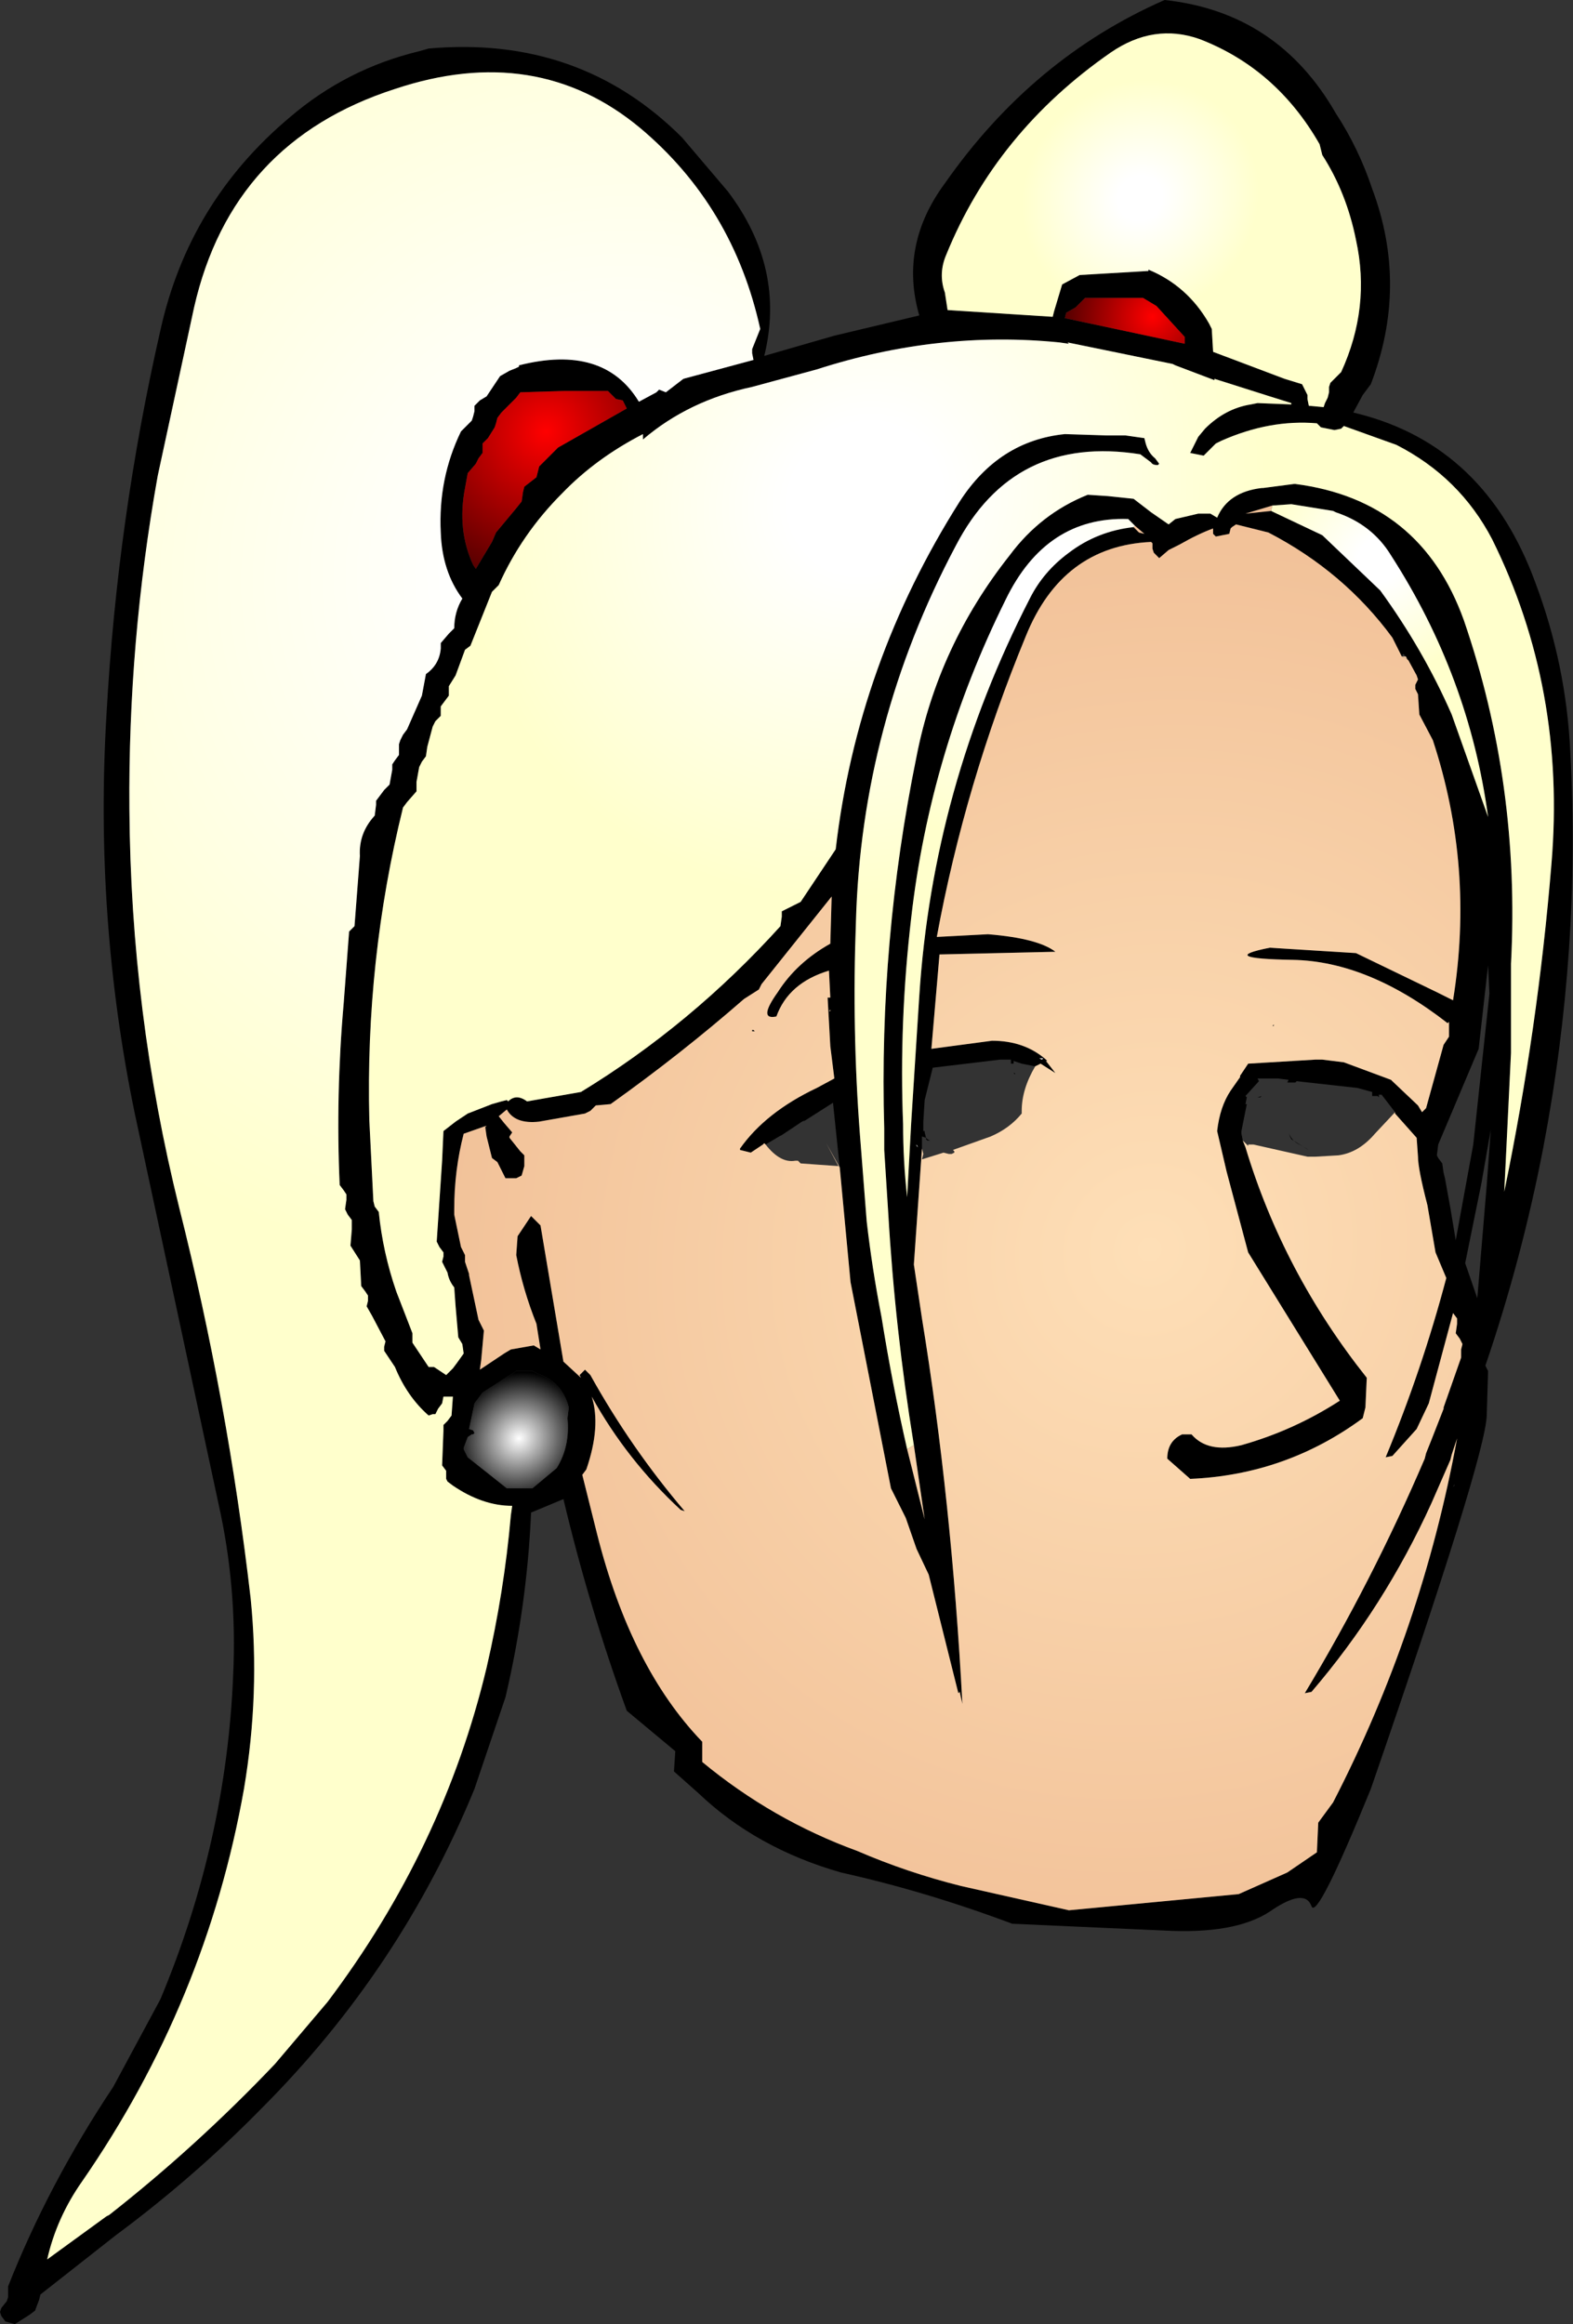
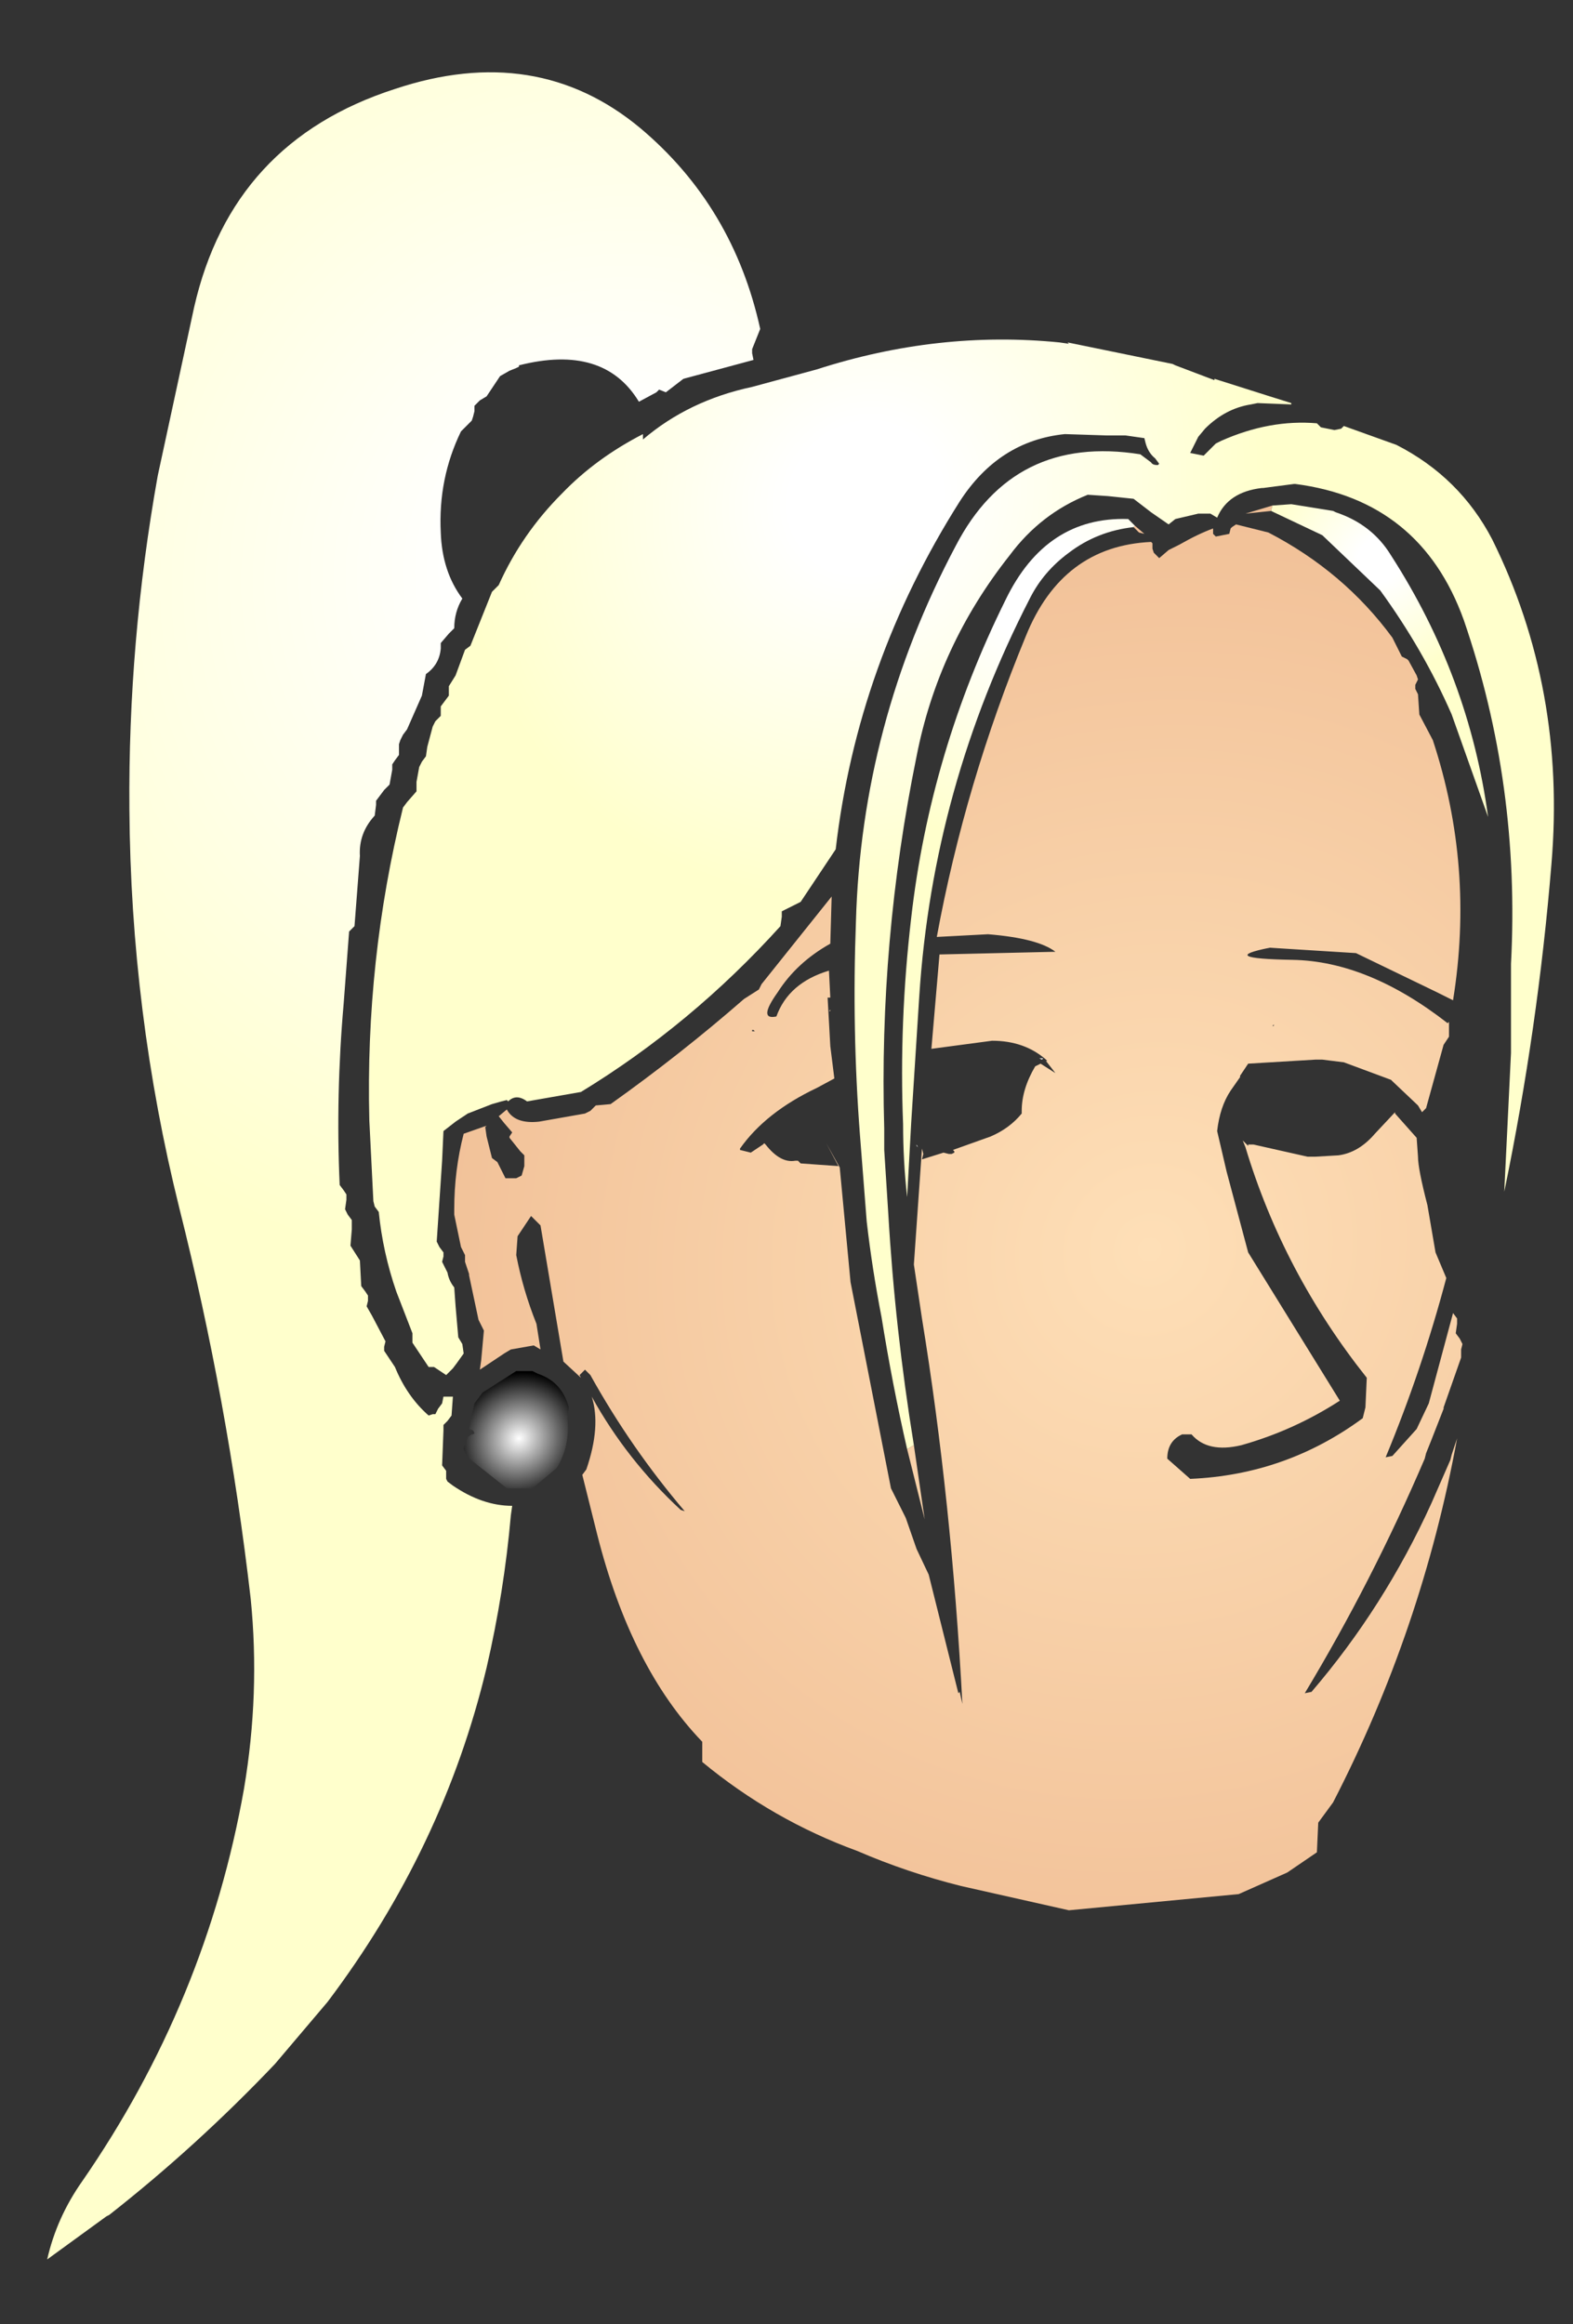
<svg xmlns="http://www.w3.org/2000/svg" height="86.2px" width="58.35px">
  <rect width="100%" height="100%" fill="#333333" stroke="none" />
  <g transform="matrix(1.0, 0.0, 0.0, 1.0, -5.8, 51.75)">
-     <path d="M47.0 -49.8 Q42.75 -46.85 40.9 -42.3 40.6 -41.6 40.85 -40.9 L40.95 -40.25 44.85 -40.0 44.9 -40.2 45.2 -41.2 45.85 -41.55 48.4 -41.7 48.4 -41.75 Q49.85 -41.15 50.65 -39.75 L50.75 -39.55 50.8 -38.7 53.45 -37.7 54.1 -37.5 54.2 -37.3 54.3 -37.1 54.3 -36.95 54.35 -36.7 54.9 -36.65 54.95 -36.8 55.05 -37.0 55.1 -37.2 55.1 -37.4 55.15 -37.55 55.35 -37.75 55.55 -37.95 Q56.65 -40.35 56.1 -42.85 55.75 -44.6 54.85 -46.0 L54.8 -46.2 54.75 -46.4 Q53.15 -49.2 50.3 -50.3 48.6 -50.9 47.0 -49.8 M21.7 -49.95 Q27.3 -50.45 31.1 -46.65 L32.8 -44.65 Q34.95 -41.8 34.15 -38.55 L36.75 -39.3 39.9 -40.05 Q39.15 -42.65 40.85 -44.95 44.1 -49.6 49.0 -51.75 53.2 -51.3 55.35 -47.55 56.2 -46.25 56.7 -44.75 58.05 -41.15 56.65 -37.5 L56.35 -37.1 56.0 -36.45 56.2 -36.4 Q60.9 -35.2 62.75 -30.15 63.9 -27.1 64.05 -23.85 64.45 -16.55 63.05 -9.2 62.25 -5.05 60.9 -1.1 L61.0 -0.9 60.95 0.75 Q60.9 2.3 56.65 14.6 54.65 19.5 54.45 18.95 54.2 18.25 52.9 19.15 51.6 20.0 48.95 19.85 L43.35 19.6 Q40.15 18.4 37.0 17.7 33.85 16.8 31.7 14.75 L30.8 13.95 30.85 13.2 29.05 11.7 Q27.65 7.85 26.7 3.85 L25.5 4.35 Q25.35 7.8 24.55 11.2 L23.4 14.6 Q20.65 21.3 15.5 26.45 13.0 29.0 10.1 31.15 L7.3 33.35 7.25 33.55 7.1 33.95 6.9 34.1 6.35 34.45 6.0 34.35 5.85 34.15 5.8 34.0 5.85 33.85 6.05 33.6 6.1 33.45 6.1 33.05 Q7.6 29.25 10.0 25.65 L11.75 22.4 Q14.2 16.55 14.45 10.35 14.6 7.1 13.9 4.0 L10.8 -10.45 Q9.3 -17.7 9.75 -25.25 10.15 -32.5 11.75 -39.5 12.8 -44.25 16.55 -47.4 18.65 -49.2 21.35 -49.85 L21.7 -49.95 M34.0 -39.55 Q33.0 -44.1 29.55 -47.0 25.7 -50.2 20.45 -48.45 14.4 -46.5 13.0 -40.35 L11.65 -34.1 Q10.55 -27.95 10.6 -21.75 10.65 -14.2 12.45 -6.95 14.25 0.2 15.1 7.55 15.45 11.05 14.85 14.6 13.45 22.5 8.85 29.15 7.9 30.5 7.55 32.05 L9.75 30.45 9.85 30.4 Q13.1 27.85 16.0 24.8 L17.95 22.5 Q22.25 16.8 23.85 10.1 24.5 7.3 24.75 4.45 L24.8 4.1 Q23.7 4.1 22.6 3.35 L22.4 3.2 22.35 3.1 22.35 2.8 22.2 2.6 22.25 1.3 22.25 1.1 22.4 0.95 22.55 0.75 22.6 0.05 22.25 0.05 22.2 0.3 22.05 0.5 21.95 0.7 21.85 0.7 21.7 0.75 Q20.9 0.05 20.45 -1.05 L20.05 -1.65 20.05 -1.8 20.1 -2.0 19.6 -2.95 19.4 -3.3 19.45 -3.5 19.45 -3.7 19.35 -3.85 19.2 -4.05 19.15 -5.0 18.8 -5.55 18.85 -6.15 18.85 -6.5 18.7 -6.7 18.6 -6.9 18.65 -7.25 18.65 -7.45 18.55 -7.6 18.4 -7.8 Q18.25 -11.15 18.55 -14.55 L18.75 -17.2 18.95 -17.4 19.15 -20.0 Q19.1 -20.85 19.7 -21.5 L19.75 -21.9 19.75 -22.05 20.05 -22.45 20.25 -22.65 20.35 -23.2 20.35 -23.4 20.45 -23.55 20.6 -23.75 20.6 -24.15 20.65 -24.3 20.75 -24.5 20.9 -24.7 21.45 -25.95 21.6 -26.75 Q22.1 -27.1 22.15 -27.7 L22.15 -27.9 22.45 -28.25 22.65 -28.45 Q22.65 -29.05 22.95 -29.55 22.2 -30.55 22.15 -32.0 22.05 -34.0 22.9 -35.75 L23.1 -35.95 23.3 -36.15 23.35 -36.3 23.4 -36.5 23.4 -36.7 23.6 -36.9 23.85 -37.05 24.35 -37.8 24.7 -38.0 24.95 -38.1 25.05 -38.15 25.05 -38.2 Q28.2 -39.0 29.5 -36.85 L30.15 -37.2 30.25 -37.3 30.5 -37.2 31.15 -37.7 33.75 -38.4 33.7 -38.65 33.7 -38.8 34.0 -39.55 M39.7 1.85 Q39.0 -2.45 38.75 -6.75 L38.6 -9.1 38.6 -9.9 Q38.4 -16.85 39.8 -23.7 40.6 -27.8 43.25 -31.15 44.4 -32.7 46.15 -33.4 L46.9 -33.35 47.85 -33.25 48.5 -32.75 49.15 -32.3 49.4 -32.5 50.25 -32.7 50.7 -32.7 50.95 -32.55 Q51.35 -33.5 52.6 -33.65 L52.65 -33.65 53.8 -33.8 53.85 -33.8 Q58.5 -33.2 60.1 -28.75 62.2 -22.65 61.85 -16.0 L61.85 -12.7 61.6 -7.55 Q62.85 -13.6 63.35 -19.7 63.9 -26.2 61.15 -31.75 59.95 -34.05 57.6 -35.25 L55.65 -35.95 55.6 -35.9 55.55 -35.85 55.3 -35.8 54.8 -35.9 54.65 -36.05 Q52.9 -36.2 51.1 -35.4 L50.9 -35.3 50.55 -34.95 50.45 -34.85 49.95 -34.95 50.25 -35.55 50.5 -35.85 Q51.25 -36.6 52.2 -36.75 L52.45 -36.8 53.7 -36.75 53.7 -36.8 52.9 -37.05 50.85 -37.7 50.85 -37.65 49.4 -38.2 49.3 -38.25 45.4 -39.05 45.45 -39.0 45.1 -39.05 Q40.6 -39.5 36.1 -38.05 L33.7 -37.4 Q31.35 -36.9 29.65 -35.45 L29.65 -35.65 Q27.9 -34.75 26.65 -33.45 25.15 -31.95 24.3 -30.05 L24.05 -29.8 23.25 -27.8 23.05 -27.65 22.7 -26.7 22.45 -26.3 22.45 -26.15 22.45 -25.95 22.3 -25.75 22.15 -25.55 22.15 -25.4 22.15 -25.2 21.95 -25.0 21.85 -24.8 21.65 -24.05 21.6 -23.7 21.45 -23.5 21.35 -23.3 21.25 -22.75 21.25 -22.4 20.9 -22.0 20.75 -21.8 Q19.35 -16.15 19.5 -10.2 L19.65 -7.2 19.7 -7.0 19.85 -6.8 Q20.0 -5.3 20.5 -3.85 L21.1 -2.3 21.1 -2.15 21.1 -1.95 21.7 -1.05 21.9 -1.05 22.35 -0.75 22.6 -1.0 22.75 -1.2 23.0 -1.55 22.95 -1.9 22.8 -2.15 22.7 -3.3 22.65 -4.0 Q22.45 -4.25 22.4 -4.55 L22.2 -4.95 22.25 -5.15 22.25 -5.3 22.1 -5.5 22.0 -5.7 22.2 -8.7 22.25 -9.8 22.7 -10.15 23.15 -10.45 24.05 -10.8 24.4 -10.9 24.6 -10.95 24.65 -10.9 Q24.95 -11.2 25.35 -10.9 L27.35 -11.25 Q31.45 -13.75 34.75 -17.4 L34.8 -17.75 34.8 -17.95 35.5 -18.3 36.8 -20.25 Q37.6 -27.15 41.4 -33.15 42.85 -35.4 45.3 -35.65 L46.85 -35.6 47.55 -35.6 48.25 -35.5 48.3 -35.3 Q48.4 -34.95 48.65 -34.75 L48.8 -34.55 48.75 -34.5 Q48.55 -34.5 48.5 -34.6 L48.1 -34.9 Q43.4 -35.65 41.25 -31.5 37.75 -24.9 37.55 -17.55 37.4 -13.55 37.7 -9.65 L37.95 -6.45 Q38.15 -4.7 38.5 -2.9 38.9 -0.4 39.45 2.0 L40.1 4.6 39.7 1.85 M28.35 -37.25 L26.75 -37.25 25.1 -37.2 24.95 -37.0 24.75 -36.8 24.4 -36.45 24.25 -36.25 24.2 -36.05 24.15 -35.9 23.9 -35.5 23.7 -35.3 23.7 -35.15 23.7 -34.95 23.55 -34.75 23.45 -34.55 23.15 -34.2 23.05 -33.65 Q22.75 -32.1 23.35 -30.8 L23.45 -30.65 24.05 -31.65 24.2 -32.0 24.95 -32.9 25.15 -33.15 25.2 -33.5 25.25 -33.7 25.7 -34.05 25.75 -34.25 25.8 -34.45 26.5 -35.15 29.05 -36.6 29.0 -36.7 28.9 -36.9 28.65 -36.95 28.45 -37.15 28.35 -37.25 M34.2 -9.3 L34.15 -9.35 34.1 -9.3 33.65 -9.0 33.25 -9.1 33.25 -9.15 Q34.2 -10.5 36.1 -11.4 L36.75 -11.75 36.6 -12.95 36.5 -14.75 36.6 -14.75 36.55 -15.75 Q35.05 -15.3 34.6 -14.05 33.9 -13.9 34.65 -14.95 35.35 -16.05 36.6 -16.75 L36.65 -18.5 34.05 -15.25 33.95 -15.05 33.4 -14.7 Q31.05 -12.65 28.45 -10.8 L27.9 -10.75 27.7 -10.55 27.5 -10.45 25.8 -10.15 Q24.9 -10.05 24.6 -10.6 L24.3 -10.35 24.5 -10.1 24.8 -9.75 24.7 -9.6 24.7 -9.55 25.1 -9.05 25.25 -8.9 25.25 -8.5 25.15 -8.15 24.95 -8.05 24.55 -8.05 24.25 -8.65 24.05 -8.8 23.85 -9.6 23.8 -9.95 23.85 -10.0 23.0 -9.7 Q22.65 -8.35 22.65 -6.9 L22.65 -6.7 22.9 -5.5 22.95 -5.4 23.05 -5.2 23.05 -4.95 23.2 -4.5 23.2 -4.45 23.55 -2.8 23.65 -2.6 23.75 -2.4 23.65 -1.3 23.6 -0.95 24.5 -1.55 24.75 -1.7 25.6 -1.85 25.85 -1.7 25.7 -2.65 Q25.2 -3.9 24.95 -5.2 L25.0 -5.9 25.5 -6.65 25.85 -6.3 26.7 -1.25 27.35 -0.65 27.3 -0.75 27.5 -0.95 27.7 -0.75 Q29.2 1.95 31.2 4.3 L31.05 4.25 Q29.05 2.4 27.75 0.05 28.1 1.15 27.55 2.75 L27.4 2.95 27.95 5.15 Q29.2 10.1 31.85 12.85 L31.85 13.6 Q34.45 15.75 37.6 16.9 39.45 17.7 41.45 18.2 L45.45 19.1 51.75 18.5 53.55 17.7 54.65 16.95 54.7 15.85 55.25 15.1 Q58.55 8.7 59.85 1.6 L59.65 2.2 59.6 2.4 58.9 4.0 Q57.15 7.85 54.45 11.0 L54.2 11.05 Q56.7 6.9 58.65 2.35 L58.7 2.15 58.9 1.65 59.35 0.5 59.35 0.45 60.0 -1.4 60.0 -1.7 60.05 -1.9 59.95 -2.1 59.8 -2.3 59.85 -2.65 59.85 -2.85 59.7 -3.05 58.8 0.3 58.35 1.25 57.45 2.25 57.2 2.3 Q58.55 -0.95 59.45 -4.35 L59.05 -5.3 58.75 -7.05 Q58.4 -8.4 58.4 -8.85 L58.35 -9.55 57.55 -10.45 57.55 -10.5 57.05 -11.15 56.95 -11.15 56.95 -11.05 56.9 -11.1 56.7 -11.1 56.7 -11.25 56.15 -11.4 53.9 -11.65 53.85 -11.6 53.55 -11.6 53.6 -11.7 53.2 -11.75 52.45 -11.75 52.5 -11.65 52.0 -11.1 52.05 -11.05 52.0 -10.8 52.05 -10.8 51.85 -9.8 51.85 -9.75 51.85 -9.7 51.9 -9.45 52.0 -9.2 Q53.4 -4.55 56.5 -0.65 L56.45 0.45 56.35 0.85 Q53.5 2.95 49.95 3.1 L49.1 2.35 Q49.1 1.7 49.65 1.45 L50.0 1.45 Q50.6 2.15 51.85 1.85 53.8 1.3 55.5 0.2 L52.1 -5.3 51.3 -8.3 50.95 -9.8 Q51.05 -10.7 51.45 -11.3 L51.8 -11.8 51.8 -11.85 52.1 -12.3 54.6 -12.45 54.85 -12.45 55.65 -12.35 57.4 -11.7 57.45 -11.65 58.4 -10.75 58.55 -10.5 58.7 -10.65 59.35 -13.0 59.55 -13.3 59.55 -13.8 59.55 -13.85 59.5 -13.8 Q56.55 -16.1 53.75 -16.15 50.9 -16.2 52.9 -16.6 L56.1 -16.4 59.1 -14.95 59.7 -14.65 Q60.5 -19.6 58.95 -24.3 L58.45 -25.25 58.4 -26.0 58.3 -26.2 58.3 -26.35 58.4 -26.55 58.35 -26.7 58.05 -27.25 58.0 -27.3 57.95 -27.4 57.85 -27.5 57.8 -27.4 57.45 -28.1 Q55.65 -30.55 52.85 -32.0 L51.65 -32.3 51.5 -32.2 51.45 -32.15 51.4 -31.95 50.9 -31.85 50.8 -31.95 50.8 -32.15 Q50.25 -31.95 49.55 -31.55 L49.15 -31.35 48.8 -31.05 48.6 -31.25 48.55 -31.4 48.55 -31.6 48.5 -31.65 Q45.2 -31.5 43.85 -28.15 41.6 -22.7 40.55 -17.0 L42.45 -17.1 Q44.3 -16.95 44.95 -16.45 L40.65 -16.35 40.35 -12.85 42.6 -13.15 Q43.8 -13.15 44.6 -12.45 L44.65 -12.4 44.6 -12.4 44.95 -11.95 44.4 -12.3 44.2 -12.2 43.7 -12.3 43.4 -12.4 43.4 -12.3 43.3 -12.3 43.3 -12.45 42.9 -12.45 40.4 -12.15 40.1 -10.95 40.05 -10.15 40.05 -9.8 40.1 -9.8 40.1 -9.75 40.15 -9.55 40.2 -9.5 40.3 -9.45 40.2 -9.45 40.15 -9.5 40.15 -9.55 40.0 -9.6 40.0 -9.15 39.7 -4.85 40.0 -2.85 Q41.1 3.9 41.5 11.45 L41.4 11.0 41.35 11.05 40.25 6.65 39.8 5.7 39.4 4.55 38.85 3.45 37.35 -4.2 36.95 -8.45 36.7 -10.85 35.6 -10.15 35.65 -10.2 35.55 -10.15 34.8 -9.65 34.7 -9.6 34.2 -9.3 M33.75 -13.55 L33.8 -13.5 33.7 -13.5 33.7 -13.55 33.75 -13.55 M36.6 -14.3 L36.55 -14.25 36.6 -14.25 36.6 -14.3 M23.7 -0.1 L23.4 0.3 23.2 1.25 23.35 1.3 23.4 1.4 23.35 1.45 23.3 1.45 23.15 1.55 23.0 1.95 23.0 2.0 23.15 2.3 24.6 3.45 25.55 3.45 26.45 2.7 Q26.95 1.9 26.85 0.85 L26.9 0.45 Q26.65 -0.5 25.75 -0.8 L25.55 -0.9 24.95 -0.9 23.7 -0.1 M39.8 -9.25 L39.85 -9.2 39.8 -9.3 39.8 -9.25 M47.9 -32.25 L47.65 -32.5 Q44.6 -32.6 43.1 -29.5 40.3 -23.85 39.6 -17.7 39.15 -13.85 39.3 -10.05 39.3 -8.7 39.45 -7.35 L39.6 -10.1 39.9 -14.8 Q40.4 -22.55 44.0 -29.55 44.5 -30.55 45.45 -31.25 46.5 -32.05 47.85 -32.2 L48.05 -32.0 48.25 -31.95 47.9 -32.25 M45.3 -39.95 L49.75 -39.0 49.75 -39.25 48.7 -40.4 48.2 -40.7 46.05 -40.7 45.7 -40.35 45.35 -40.15 45.3 -39.95 M53.0 -33.0 L52.0 -32.7 52.95 -32.8 54.85 -31.9 57.0 -29.85 Q58.6 -27.65 59.65 -25.25 L61.0 -21.45 Q60.3 -26.65 57.4 -31.15 56.7 -32.3 55.35 -32.75 L55.25 -32.8 53.7 -33.05 53.0 -33.0 M53.0 -13.7 L53.05 -13.75 53.05 -13.7 53.0 -13.7 M44.35 -12.5 L44.45 -12.45 44.5 -12.5 44.35 -12.5 M43.4 -11.95 L43.45 -11.95 43.45 -11.9 43.4 -11.95 M59.15 -9.3 L59.1 -8.9 59.15 -8.8 59.3 -8.6 59.35 -8.25 59.4 -8.05 59.6 -6.95 59.8 -5.75 60.45 -9.3 61.05 -14.9 61.0 -15.95 60.65 -12.85 59.7 -10.6 59.15 -9.3 M53.2 -11.75 L53.2 -11.8 53.2 -11.75 M52.45 -11.05 L52.6 -11.1 52.55 -11.05 52.45 -11.05 M53.65 -9.6 L53.6 -9.75 Q53.7 -9.45 54.0 -9.3 L54.35 -9.1 54.25 -9.15 53.7 -9.5 53.65 -9.6 M51.85 -9.8 L51.8 -9.85 51.85 -9.8 M60.6 -3.6 L60.95 -7.8 61.1 -9.85 60.75 -7.85 60.15 -4.9 60.6 -3.6 M59.7 3.4 L59.75 3.35 59.75 3.3 59.7 3.4" fill="#000000" fill-rule="evenodd" stroke="none" />
    <path d="M39.8 -9.25 L39.8 -9.3 39.85 -9.2 39.8 -9.25 M44.35 -12.5 L44.5 -12.5 44.45 -12.45 44.35 -12.5" fill="#ffffff" fill-rule="evenodd" stroke="none" />
-     <path d="M47.0 -49.8 Q48.6 -50.9 50.3 -50.3 53.15 -49.2 54.75 -46.4 L54.8 -46.2 54.85 -46.0 Q55.75 -44.6 56.1 -42.85 56.65 -40.35 55.55 -37.95 L55.35 -37.75 55.15 -37.55 55.1 -37.4 55.1 -37.2 55.05 -37.0 54.95 -36.8 54.9 -36.65 54.35 -36.7 54.3 -36.95 54.3 -37.1 54.2 -37.3 54.1 -37.5 53.45 -37.7 50.8 -38.7 50.75 -39.55 50.65 -39.75 Q49.85 -41.15 48.4 -41.75 L48.4 -41.7 45.85 -41.55 45.2 -41.2 44.9 -40.2 44.85 -40.0 40.95 -40.25 40.85 -40.9 Q40.6 -41.6 40.9 -42.3 42.75 -46.85 47.0 -49.8" fill="url(#gradient0)" fill-rule="evenodd" stroke="none" />
    <path d="M34.0 -39.55 L33.7 -38.8 33.7 -38.65 33.75 -38.4 31.15 -37.7 30.5 -37.2 30.25 -37.3 30.15 -37.2 29.5 -36.85 Q28.2 -39.0 25.05 -38.2 L25.05 -38.15 24.95 -38.1 24.7 -38.0 24.35 -37.8 23.85 -37.05 23.6 -36.9 23.4 -36.7 23.4 -36.5 23.35 -36.3 23.3 -36.15 23.1 -35.95 22.9 -35.75 Q22.05 -34.0 22.15 -32.0 22.2 -30.55 22.95 -29.55 22.65 -29.05 22.65 -28.45 L22.45 -28.25 22.15 -27.9 22.15 -27.7 Q22.1 -27.1 21.6 -26.75 L21.45 -25.95 20.9 -24.7 20.75 -24.5 20.65 -24.3 20.6 -24.15 20.6 -23.75 20.45 -23.55 20.35 -23.4 20.35 -23.2 20.25 -22.65 20.05 -22.45 19.75 -22.05 19.75 -21.9 19.7 -21.5 Q19.1 -20.85 19.15 -20.0 L18.95 -17.4 18.75 -17.2 18.55 -14.55 Q18.25 -11.15 18.4 -7.8 L18.55 -7.6 18.65 -7.45 18.65 -7.25 18.6 -6.9 18.7 -6.7 18.85 -6.5 18.85 -6.15 18.8 -5.55 19.15 -5.0 19.2 -4.05 19.35 -3.85 19.45 -3.7 19.45 -3.5 19.4 -3.3 19.6 -2.95 20.1 -2.0 20.05 -1.8 20.05 -1.65 20.45 -1.05 Q20.9 0.05 21.7 0.75 L21.85 0.7 21.95 0.7 22.05 0.5 22.2 0.3 22.25 0.05 22.6 0.05 22.55 0.75 22.4 0.95 22.25 1.1 22.25 1.3 22.2 2.6 22.35 2.8 22.35 3.1 22.4 3.2 22.6 3.35 Q23.7 4.1 24.8 4.1 L24.75 4.45 Q24.5 7.3 23.85 10.1 22.25 16.8 17.95 22.5 L16.0 24.8 Q13.1 27.85 9.85 30.4 L9.75 30.45 7.55 32.05 Q7.9 30.5 8.85 29.15 13.45 22.5 14.85 14.6 15.45 11.05 15.1 7.55 14.25 0.2 12.45 -6.95 10.65 -14.2 10.6 -21.75 10.55 -27.95 11.65 -34.1 L13.0 -40.35 Q14.4 -46.5 20.45 -48.45 25.7 -50.2 29.55 -47.0 33.0 -44.1 34.0 -39.55" fill="url(#gradient1)" fill-rule="evenodd" stroke="none" />
    <path d="M39.45 2.0 Q38.9 -0.4 38.5 -2.9 38.15 -4.7 37.95 -6.45 L37.7 -9.65 Q37.4 -13.55 37.55 -17.55 37.75 -24.9 41.25 -31.5 43.4 -35.65 48.1 -34.9 L48.5 -34.6 Q48.55 -34.5 48.75 -34.5 L48.8 -34.55 48.65 -34.75 Q48.4 -34.95 48.3 -35.3 L48.25 -35.5 47.55 -35.6 46.85 -35.6 45.3 -35.65 Q42.85 -35.4 41.4 -33.15 37.6 -27.15 36.8 -20.25 L35.5 -18.3 34.8 -17.95 34.8 -17.75 34.75 -17.4 Q31.45 -13.75 27.35 -11.25 L25.35 -10.9 Q24.95 -11.2 24.65 -10.9 L24.6 -10.95 24.4 -10.9 24.05 -10.8 23.15 -10.45 22.7 -10.15 22.25 -9.8 22.2 -8.7 22.0 -5.7 22.1 -5.5 22.25 -5.3 22.25 -5.15 22.2 -4.95 22.4 -4.55 Q22.45 -4.25 22.65 -4.0 L22.7 -3.3 22.8 -2.15 22.95 -1.9 23.0 -1.55 22.75 -1.2 22.6 -1.0 22.35 -0.75 21.9 -1.05 21.7 -1.05 21.1 -1.95 21.1 -2.15 21.1 -2.3 20.5 -3.85 Q20.0 -5.3 19.85 -6.8 L19.7 -7.0 19.65 -7.2 19.5 -10.2 Q19.35 -16.15 20.75 -21.8 L20.9 -22.0 21.25 -22.4 21.25 -22.75 21.35 -23.3 21.45 -23.5 21.6 -23.7 21.65 -24.05 21.85 -24.8 21.95 -25.0 22.15 -25.2 22.15 -25.4 22.15 -25.55 22.3 -25.75 22.45 -25.95 22.45 -26.15 22.45 -26.3 22.7 -26.7 23.05 -27.65 23.25 -27.8 24.05 -29.8 24.3 -30.05 Q25.15 -31.95 26.65 -33.45 27.9 -34.75 29.65 -35.65 L29.65 -35.45 Q31.35 -36.9 33.7 -37.4 L36.1 -38.05 Q40.6 -39.5 45.1 -39.05 L45.45 -39.0 45.4 -39.05 49.3 -38.25 49.4 -38.2 50.85 -37.65 50.85 -37.7 52.9 -37.05 53.7 -36.8 53.7 -36.75 52.45 -36.8 52.2 -36.75 Q51.25 -36.6 50.5 -35.85 L50.25 -35.55 49.95 -34.95 50.45 -34.85 50.55 -34.95 50.9 -35.3 51.1 -35.4 Q52.9 -36.2 54.65 -36.05 L54.8 -35.9 55.3 -35.8 55.55 -35.85 55.6 -35.9 55.65 -35.95 57.6 -35.25 Q59.95 -34.05 61.15 -31.75 63.9 -26.2 63.35 -19.7 62.85 -13.6 61.6 -7.55 L61.85 -12.7 61.85 -16.0 Q62.2 -22.65 60.1 -28.75 58.5 -33.2 53.85 -33.8 L53.8 -33.8 52.65 -33.65 52.6 -33.65 Q51.35 -33.5 50.95 -32.55 L50.7 -32.7 50.25 -32.7 49.4 -32.5 49.15 -32.3 48.5 -32.75 47.85 -33.25 46.9 -33.35 46.15 -33.4 Q44.4 -32.7 43.25 -31.15 40.6 -27.8 39.8 -23.7 38.4 -16.85 38.6 -9.9 L38.6 -9.1 38.75 -6.75 Q39.0 -2.45 39.7 1.85 L39.45 2.0" fill="url(#gradient2)" fill-rule="evenodd" stroke="none" />
-     <path d="M28.35 -37.25 L28.45 -37.15 28.65 -36.95 28.9 -36.9 29.0 -36.7 29.05 -36.6 26.5 -35.15 25.8 -34.45 25.75 -34.25 25.7 -34.05 25.25 -33.7 25.2 -33.5 25.15 -33.15 24.95 -32.9 24.2 -32.0 24.05 -31.65 23.45 -30.65 23.35 -30.8 Q22.75 -32.1 23.05 -33.65 L23.15 -34.2 23.45 -34.55 23.55 -34.75 23.7 -34.95 23.7 -35.15 23.7 -35.3 23.9 -35.5 24.15 -35.9 24.2 -36.05 24.25 -36.25 24.4 -36.45 24.75 -36.8 24.95 -37.0 25.1 -37.2 26.75 -37.25 28.35 -37.25" fill="url(#gradient3)" fill-rule="evenodd" stroke="none" />
    <path d="M39.7 1.85 L40.1 4.6 39.45 2.0 39.7 1.85 M57.55 -10.5 L57.55 -10.45 58.35 -9.55 58.4 -8.85 Q58.4 -8.4 58.75 -7.05 L59.05 -5.3 59.45 -4.35 Q58.55 -0.95 57.2 2.3 L57.45 2.25 58.35 1.25 58.8 0.3 59.7 -3.05 59.85 -2.85 59.85 -2.65 59.8 -2.3 59.95 -2.1 60.05 -1.9 60.0 -1.7 60.0 -1.4 59.35 0.45 59.35 0.5 58.9 1.65 58.7 2.15 58.65 2.35 Q56.7 6.9 54.2 11.05 L54.45 11.0 Q57.15 7.85 58.9 4.0 L59.6 2.4 59.65 2.2 59.85 1.6 Q58.55 8.7 55.25 15.1 L54.7 15.85 54.65 16.95 53.55 17.7 51.75 18.5 45.45 19.1 41.45 18.2 Q39.45 17.7 37.6 16.9 34.45 15.75 31.85 13.6 L31.85 12.85 Q29.2 10.1 27.95 5.15 L27.4 2.95 27.55 2.75 Q28.1 1.15 27.75 0.05 29.05 2.4 31.05 4.25 L31.2 4.3 Q29.2 1.95 27.7 -0.75 L27.5 -0.95 27.3 -0.75 27.35 -0.65 26.7 -1.25 25.85 -6.3 25.5 -6.65 25.0 -5.9 24.95 -5.2 Q25.2 -3.9 25.7 -2.65 L25.85 -1.7 25.6 -1.85 24.75 -1.7 24.5 -1.55 23.6 -0.95 23.65 -1.3 23.75 -2.4 23.65 -2.6 23.55 -2.8 23.2 -4.45 23.2 -4.5 23.05 -4.95 23.05 -5.2 22.95 -5.4 22.9 -5.5 22.65 -6.7 22.65 -6.9 Q22.65 -8.35 23.0 -9.7 L23.85 -10.0 23.8 -9.95 23.85 -9.6 24.05 -8.8 24.25 -8.65 24.55 -8.05 24.95 -8.05 25.15 -8.15 25.25 -8.5 25.25 -8.9 25.1 -9.05 24.7 -9.55 24.7 -9.6 24.8 -9.75 24.5 -10.1 24.3 -10.35 24.6 -10.6 Q24.9 -10.05 25.8 -10.15 L27.5 -10.45 27.7 -10.55 27.9 -10.75 28.45 -10.8 Q31.05 -12.65 33.4 -14.7 L33.95 -15.05 34.05 -15.25 36.65 -18.5 36.6 -16.75 Q35.35 -16.05 34.65 -14.95 33.9 -13.9 34.6 -14.05 35.05 -15.3 36.55 -15.75 L36.6 -14.75 36.5 -14.75 36.6 -12.95 36.75 -11.75 36.1 -11.4 Q34.2 -10.5 33.25 -9.15 L33.25 -9.1 33.65 -9.0 34.1 -9.3 34.15 -9.35 34.2 -9.3 Q34.75 -8.6 35.3 -8.7 L35.4 -8.7 35.5 -8.6 36.9 -8.5 36.45 -9.35 36.95 -8.45 37.35 -4.2 38.85 3.45 39.4 4.55 39.8 5.7 40.25 6.65 41.35 11.05 41.4 11.0 41.5 11.45 Q41.1 3.9 40.0 -2.85 L39.7 -4.85 40.0 -9.15 40.05 -8.95 40.0 -8.75 40.8 -9.0 41.0 -8.95 41.1 -8.95 41.2 -9.0 41.2 -9.05 41.15 -9.1 42.55 -9.6 Q43.25 -9.9 43.7 -10.45 L43.7 -10.55 Q43.7 -11.35 44.2 -12.2 L44.4 -12.3 44.95 -11.95 44.6 -12.4 44.65 -12.4 44.6 -12.45 Q43.8 -13.15 42.6 -13.15 L40.35 -12.85 40.65 -16.35 44.95 -16.45 Q44.3 -16.95 42.45 -17.1 L40.55 -17.0 Q41.6 -22.7 43.85 -28.15 45.2 -31.5 48.5 -31.65 L48.55 -31.6 48.55 -31.4 48.6 -31.25 48.8 -31.05 49.15 -31.35 49.55 -31.55 Q50.25 -31.95 50.8 -32.15 L50.8 -31.95 50.9 -31.85 51.4 -31.95 51.45 -32.15 51.5 -32.2 51.65 -32.3 52.85 -32.0 Q55.65 -30.55 57.45 -28.1 L57.8 -27.4 58.0 -27.3 58.05 -27.25 58.35 -26.7 58.4 -26.55 58.3 -26.35 58.3 -26.2 58.4 -26.0 58.45 -25.25 58.95 -24.3 Q60.5 -19.6 59.7 -14.65 L59.1 -14.95 56.1 -16.4 52.9 -16.6 Q50.9 -16.2 53.75 -16.15 56.55 -16.1 59.5 -13.8 L59.55 -13.85 59.55 -13.8 59.55 -13.3 59.35 -13.0 58.7 -10.65 58.55 -10.5 58.4 -10.75 57.45 -11.65 57.4 -11.7 55.65 -12.35 54.85 -12.45 54.6 -12.45 52.1 -12.3 51.8 -11.85 51.8 -11.8 51.45 -11.3 Q51.05 -10.7 50.95 -9.8 L51.3 -8.3 52.1 -5.3 55.5 0.2 Q53.8 1.3 51.85 1.85 50.6 2.15 50.0 1.45 L49.65 1.45 Q49.1 1.7 49.1 2.35 L49.95 3.1 Q53.5 2.95 56.35 0.85 L56.45 0.45 56.5 -0.65 Q53.4 -4.55 52.0 -9.2 L51.9 -9.45 52.1 -9.25 52.1 -9.3 52.3 -9.3 54.3 -8.85 54.35 -8.85 54.6 -8.85 55.45 -8.9 Q56.2 -9.0 56.8 -9.7 L57.55 -10.5 M36.6 -14.3 L36.6 -14.25 36.55 -14.25 36.6 -14.3 M33.75 -13.55 L33.7 -13.55 33.7 -13.5 33.8 -13.5 33.75 -13.55 M47.85 -32.2 L47.9 -32.25 48.25 -31.95 48.05 -32.0 47.85 -32.2 M52.95 -32.8 L52.0 -32.7 53.0 -33.0 52.95 -32.8 M53.0 -13.7 L53.05 -13.7 53.05 -13.75 53.0 -13.7 M53.2 -11.75 L53.2 -11.7 53.2 -11.75 53.2 -11.8 53.2 -11.75 M52.0 -10.8 L52.05 -10.8 52.0 -10.8 M51.85 -9.8 L51.8 -9.85 51.85 -9.8" fill="url(#gradient4)" fill-rule="evenodd" stroke="none" />
    <path d="M23.7 -0.1 L24.95 -0.9 25.55 -0.9 25.75 -0.8 Q26.65 -0.5 26.9 0.45 L26.85 0.85 Q26.95 1.9 26.45 2.7 L25.55 3.45 24.6 3.45 23.15 2.3 23.0 2.0 23.0 1.95 23.15 1.55 23.3 1.45 23.35 1.45 23.4 1.4 23.35 1.3 23.2 1.25 23.4 0.3 23.7 -0.1" fill="url(#gradient5)" fill-rule="evenodd" stroke="none" />
    <path d="M47.85 -32.2 Q46.5 -32.05 45.45 -31.25 44.5 -30.55 44.0 -29.55 40.4 -22.55 39.9 -14.8 L39.6 -10.1 39.45 -7.35 Q39.3 -8.7 39.3 -10.05 39.15 -13.85 39.6 -17.7 40.3 -23.85 43.1 -29.5 44.6 -32.6 47.65 -32.5 L47.9 -32.25 47.85 -32.2" fill="url(#gradient6)" fill-rule="evenodd" stroke="none" />
-     <path d="M45.3 -39.95 L45.35 -40.15 45.7 -40.35 46.05 -40.7 48.2 -40.7 48.7 -40.4 49.75 -39.25 49.75 -39.0 45.3 -39.95" fill="url(#gradient7)" fill-rule="evenodd" stroke="none" />
    <path d="M52.95 -32.8 L53.0 -33.0 53.7 -33.05 55.25 -32.8 55.35 -32.75 Q56.7 -32.3 57.4 -31.15 60.3 -26.65 61.0 -21.45 L59.65 -25.25 Q58.6 -27.65 57.0 -29.85 L54.85 -31.9 52.95 -32.8" fill="url(#gradient8)" fill-rule="evenodd" stroke="none" />
-     <path d="M58.0 -27.3 L57.8 -27.4 57.95 -27.4 58.0 -27.3" fill="url(#gradient9)" fill-rule="evenodd" stroke="none" />
  </g>
  <defs>
    <radialGradient cx="0" cy="0" gradientTransform="matrix(0.013, 0.0, -7.0E-4, 0.013, 48.1, -44.4)" gradientUnits="userSpaceOnUse" id="gradient0" r="819.2" spreadMethod="pad">
      <stop offset="0.078" stop-color="#ffffff" />
      <stop offset="0.412" stop-color="#ffffcc" />
    </radialGradient>
    <radialGradient cx="0" cy="0" gradientTransform="matrix(0.08, 0.0, -0.005, 0.08, 28.25, -31.0)" gradientUnits="userSpaceOnUse" id="gradient1" r="819.2" spreadMethod="pad">
      <stop offset="0.078" stop-color="#ffffff" />
      <stop offset="0.412" stop-color="#ffffcc" />
    </radialGradient>
    <radialGradient cx="0" cy="0" gradientTransform="matrix(0.044, 0.0, -0.003, 0.044, 37.9, -33.25)" gradientUnits="userSpaceOnUse" id="gradient2" r="819.2" spreadMethod="pad">
      <stop offset="0.078" stop-color="#ffffff" />
      <stop offset="0.412" stop-color="#ffffcc" />
    </radialGradient>
    <radialGradient cx="0" cy="0" gradientTransform="matrix(0.007, 0.0, -4.0E-4, 0.007, 26.05, -35.75)" gradientUnits="userSpaceOnUse" id="gradient3" r="819.2" spreadMethod="pad">
      <stop offset="0.0" stop-color="#ff0000" />
      <stop offset="1.0" stop-color="#530000" />
    </radialGradient>
    <radialGradient cx="0" cy="0" gradientTransform="matrix(0.042, 0.0, -0.002, 0.042, 48.45, -5.4)" gradientUnits="userSpaceOnUse" id="gradient4" r="819.2" spreadMethod="pad">
      <stop offset="0.0" stop-color="#fedfb7" />
      <stop offset="1.0" stop-color="#eeb990" />
    </radialGradient>
    <radialGradient cx="0" cy="0" gradientTransform="matrix(0.003, 0.0, -2.0E-4, 0.003, 25.05, 1.6)" gradientUnits="userSpaceOnUse" id="gradient5" r="819.2" spreadMethod="pad">
      <stop offset="0.0" stop-color="#ffffff" />
      <stop offset="1.0" stop-color="#000000" />
    </radialGradient>
    <radialGradient cx="0" cy="0" gradientTransform="matrix(0.028, 0.0, -0.002, 0.028, 44.2, -30.0)" gradientUnits="userSpaceOnUse" id="gradient6" r="819.2" spreadMethod="pad">
      <stop offset="0.078" stop-color="#ffffff" />
      <stop offset="0.412" stop-color="#ffffcc" />
    </radialGradient>
    <radialGradient cx="0" cy="0" gradientTransform="matrix(0.004, 0.0, -2.0E-4, 0.004, 48.55, -40.0)" gradientUnits="userSpaceOnUse" id="gradient7" r="819.2" spreadMethod="pad">
      <stop offset="0.0" stop-color="#ff0000" />
      <stop offset="1.0" stop-color="#530000" />
    </radialGradient>
    <radialGradient cx="0" cy="0" gradientTransform="matrix(0.013, 0.0, -7.0E-4, 0.013, 57.0, -31.0)" gradientUnits="userSpaceOnUse" id="gradient8" r="819.2" spreadMethod="pad">
      <stop offset="0.078" stop-color="#ffffff" />
      <stop offset="0.412" stop-color="#ffffcc" />
    </radialGradient>
    <radialGradient cx="0" cy="0" gradientTransform="matrix(0.043, 0.0, -0.003, 0.043, 44.25, -15.15)" gradientUnits="userSpaceOnUse" id="gradient9" r="819.2" spreadMethod="pad">
      <stop offset="0.0" stop-color="#fedfb7" />
      <stop offset="1.0" stop-color="#eeb990" />
    </radialGradient>
  </defs>
</svg>